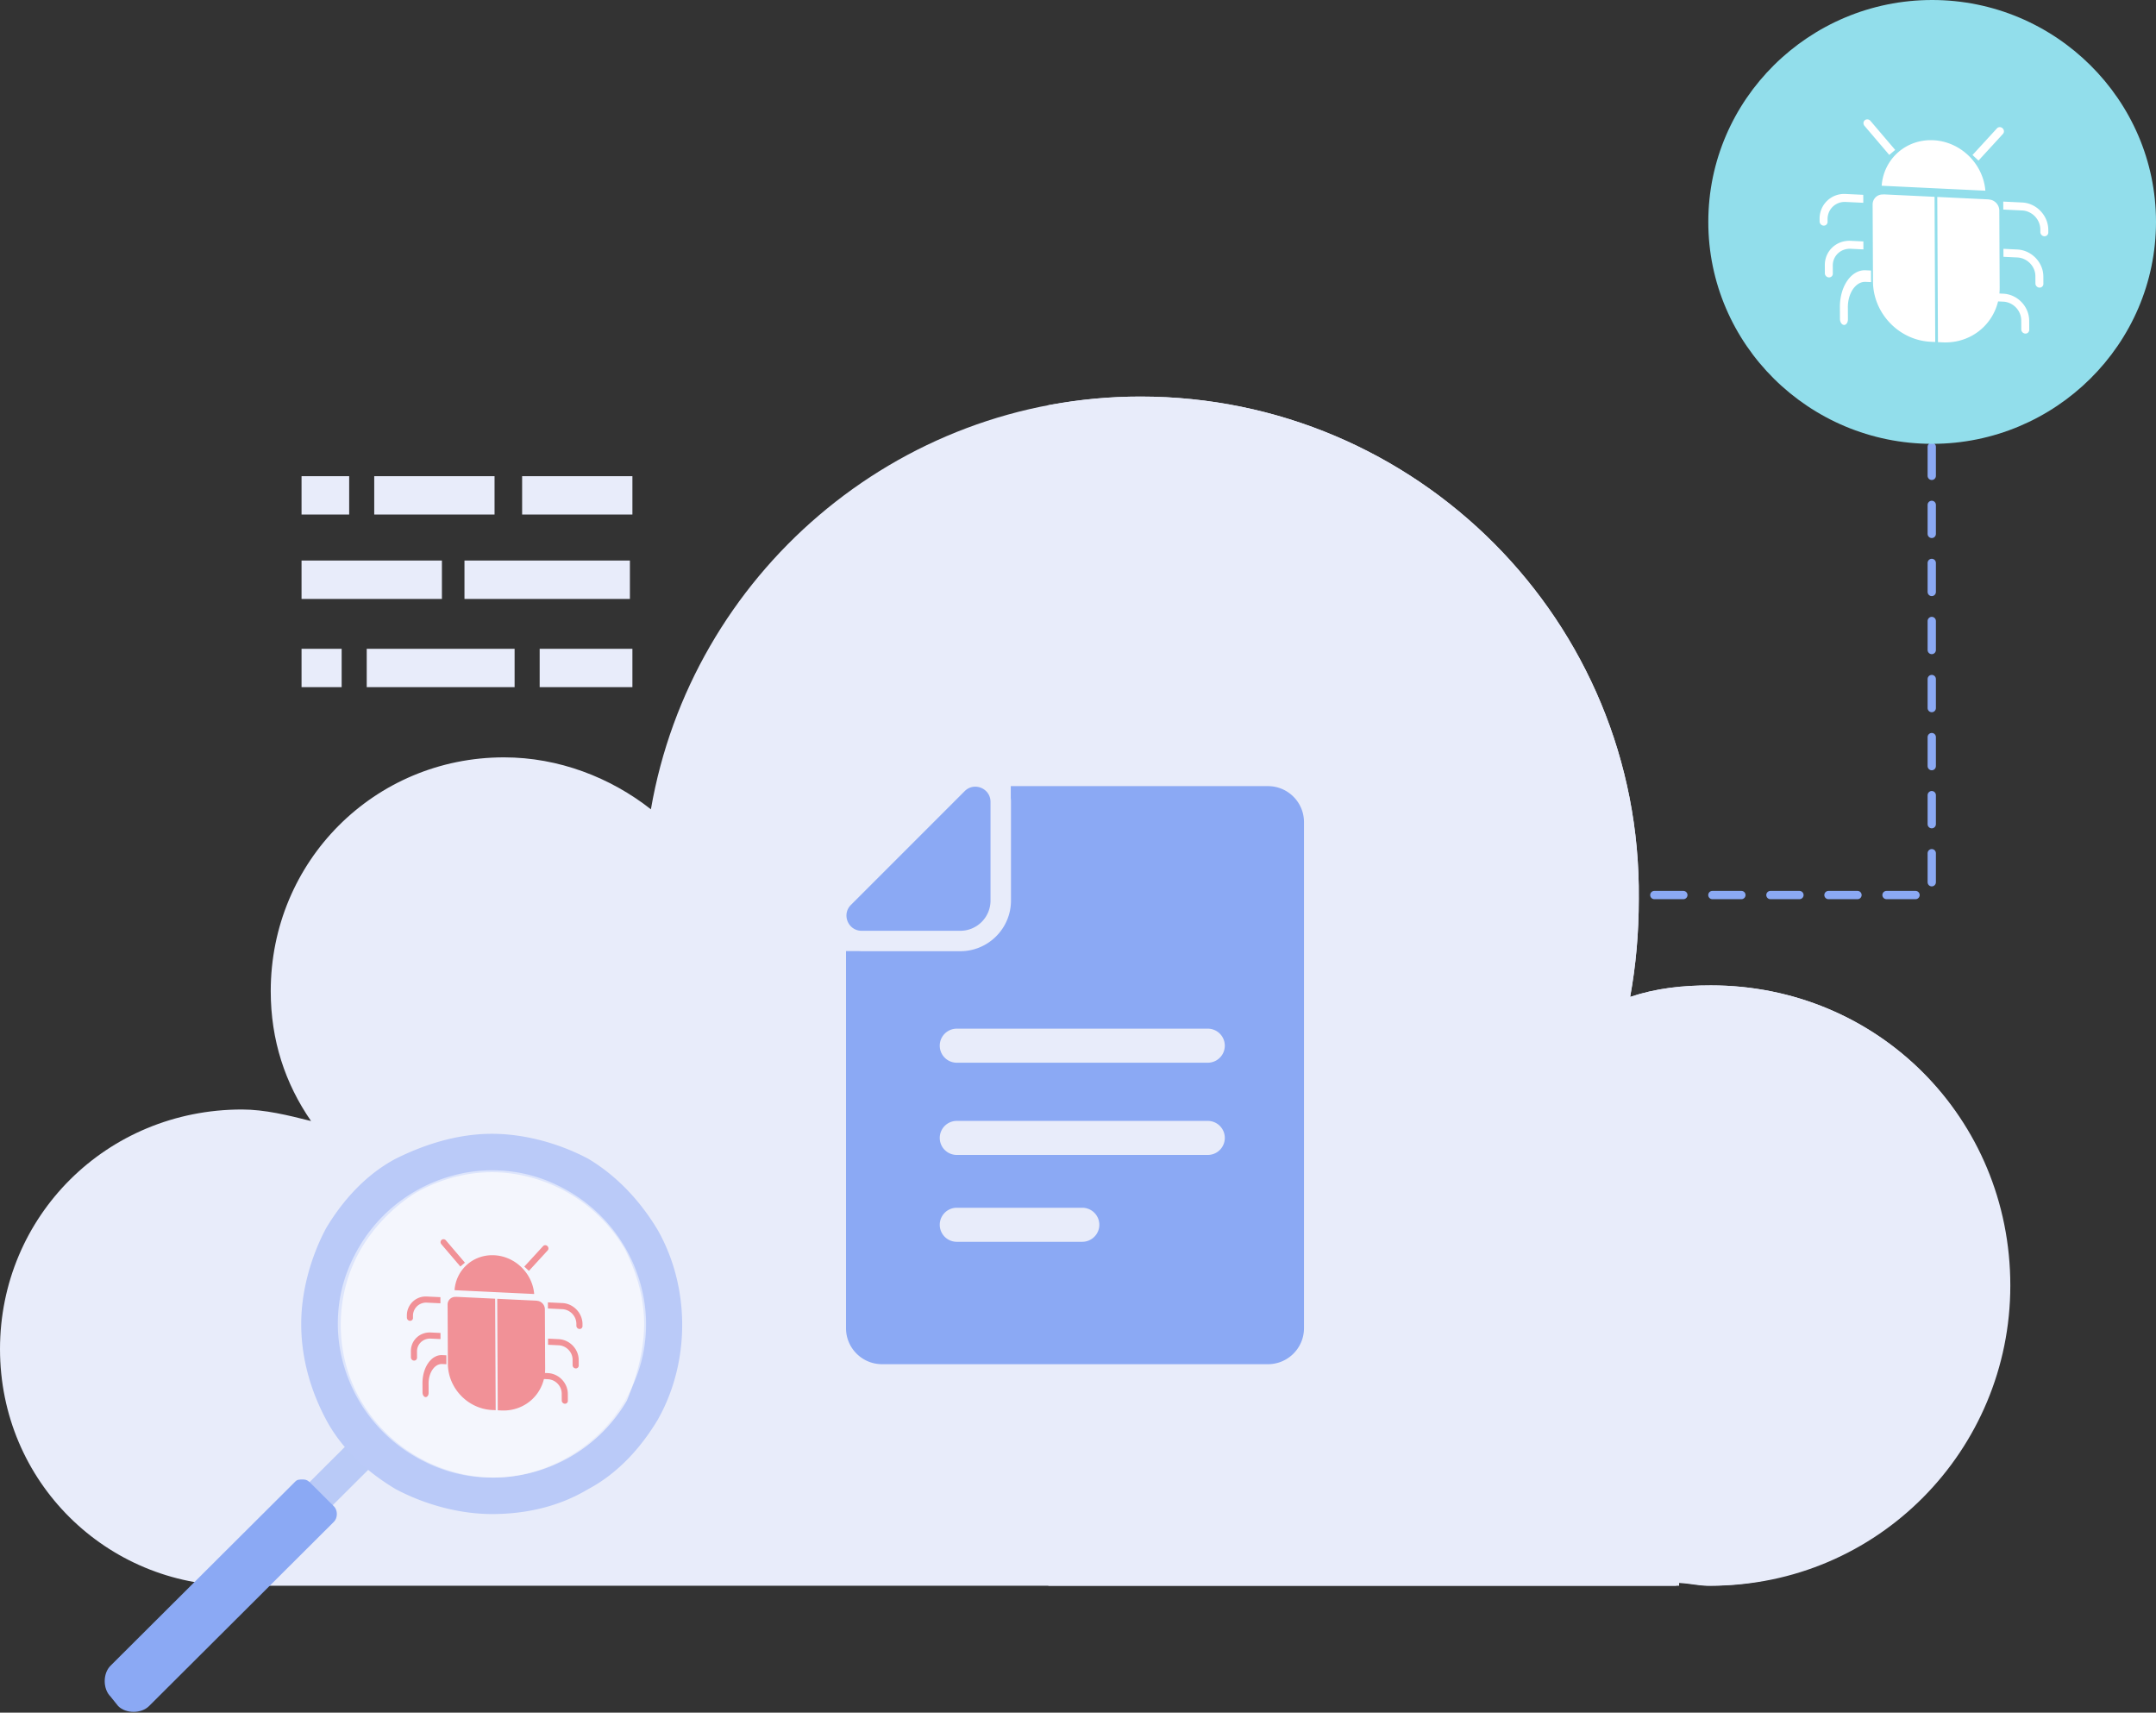
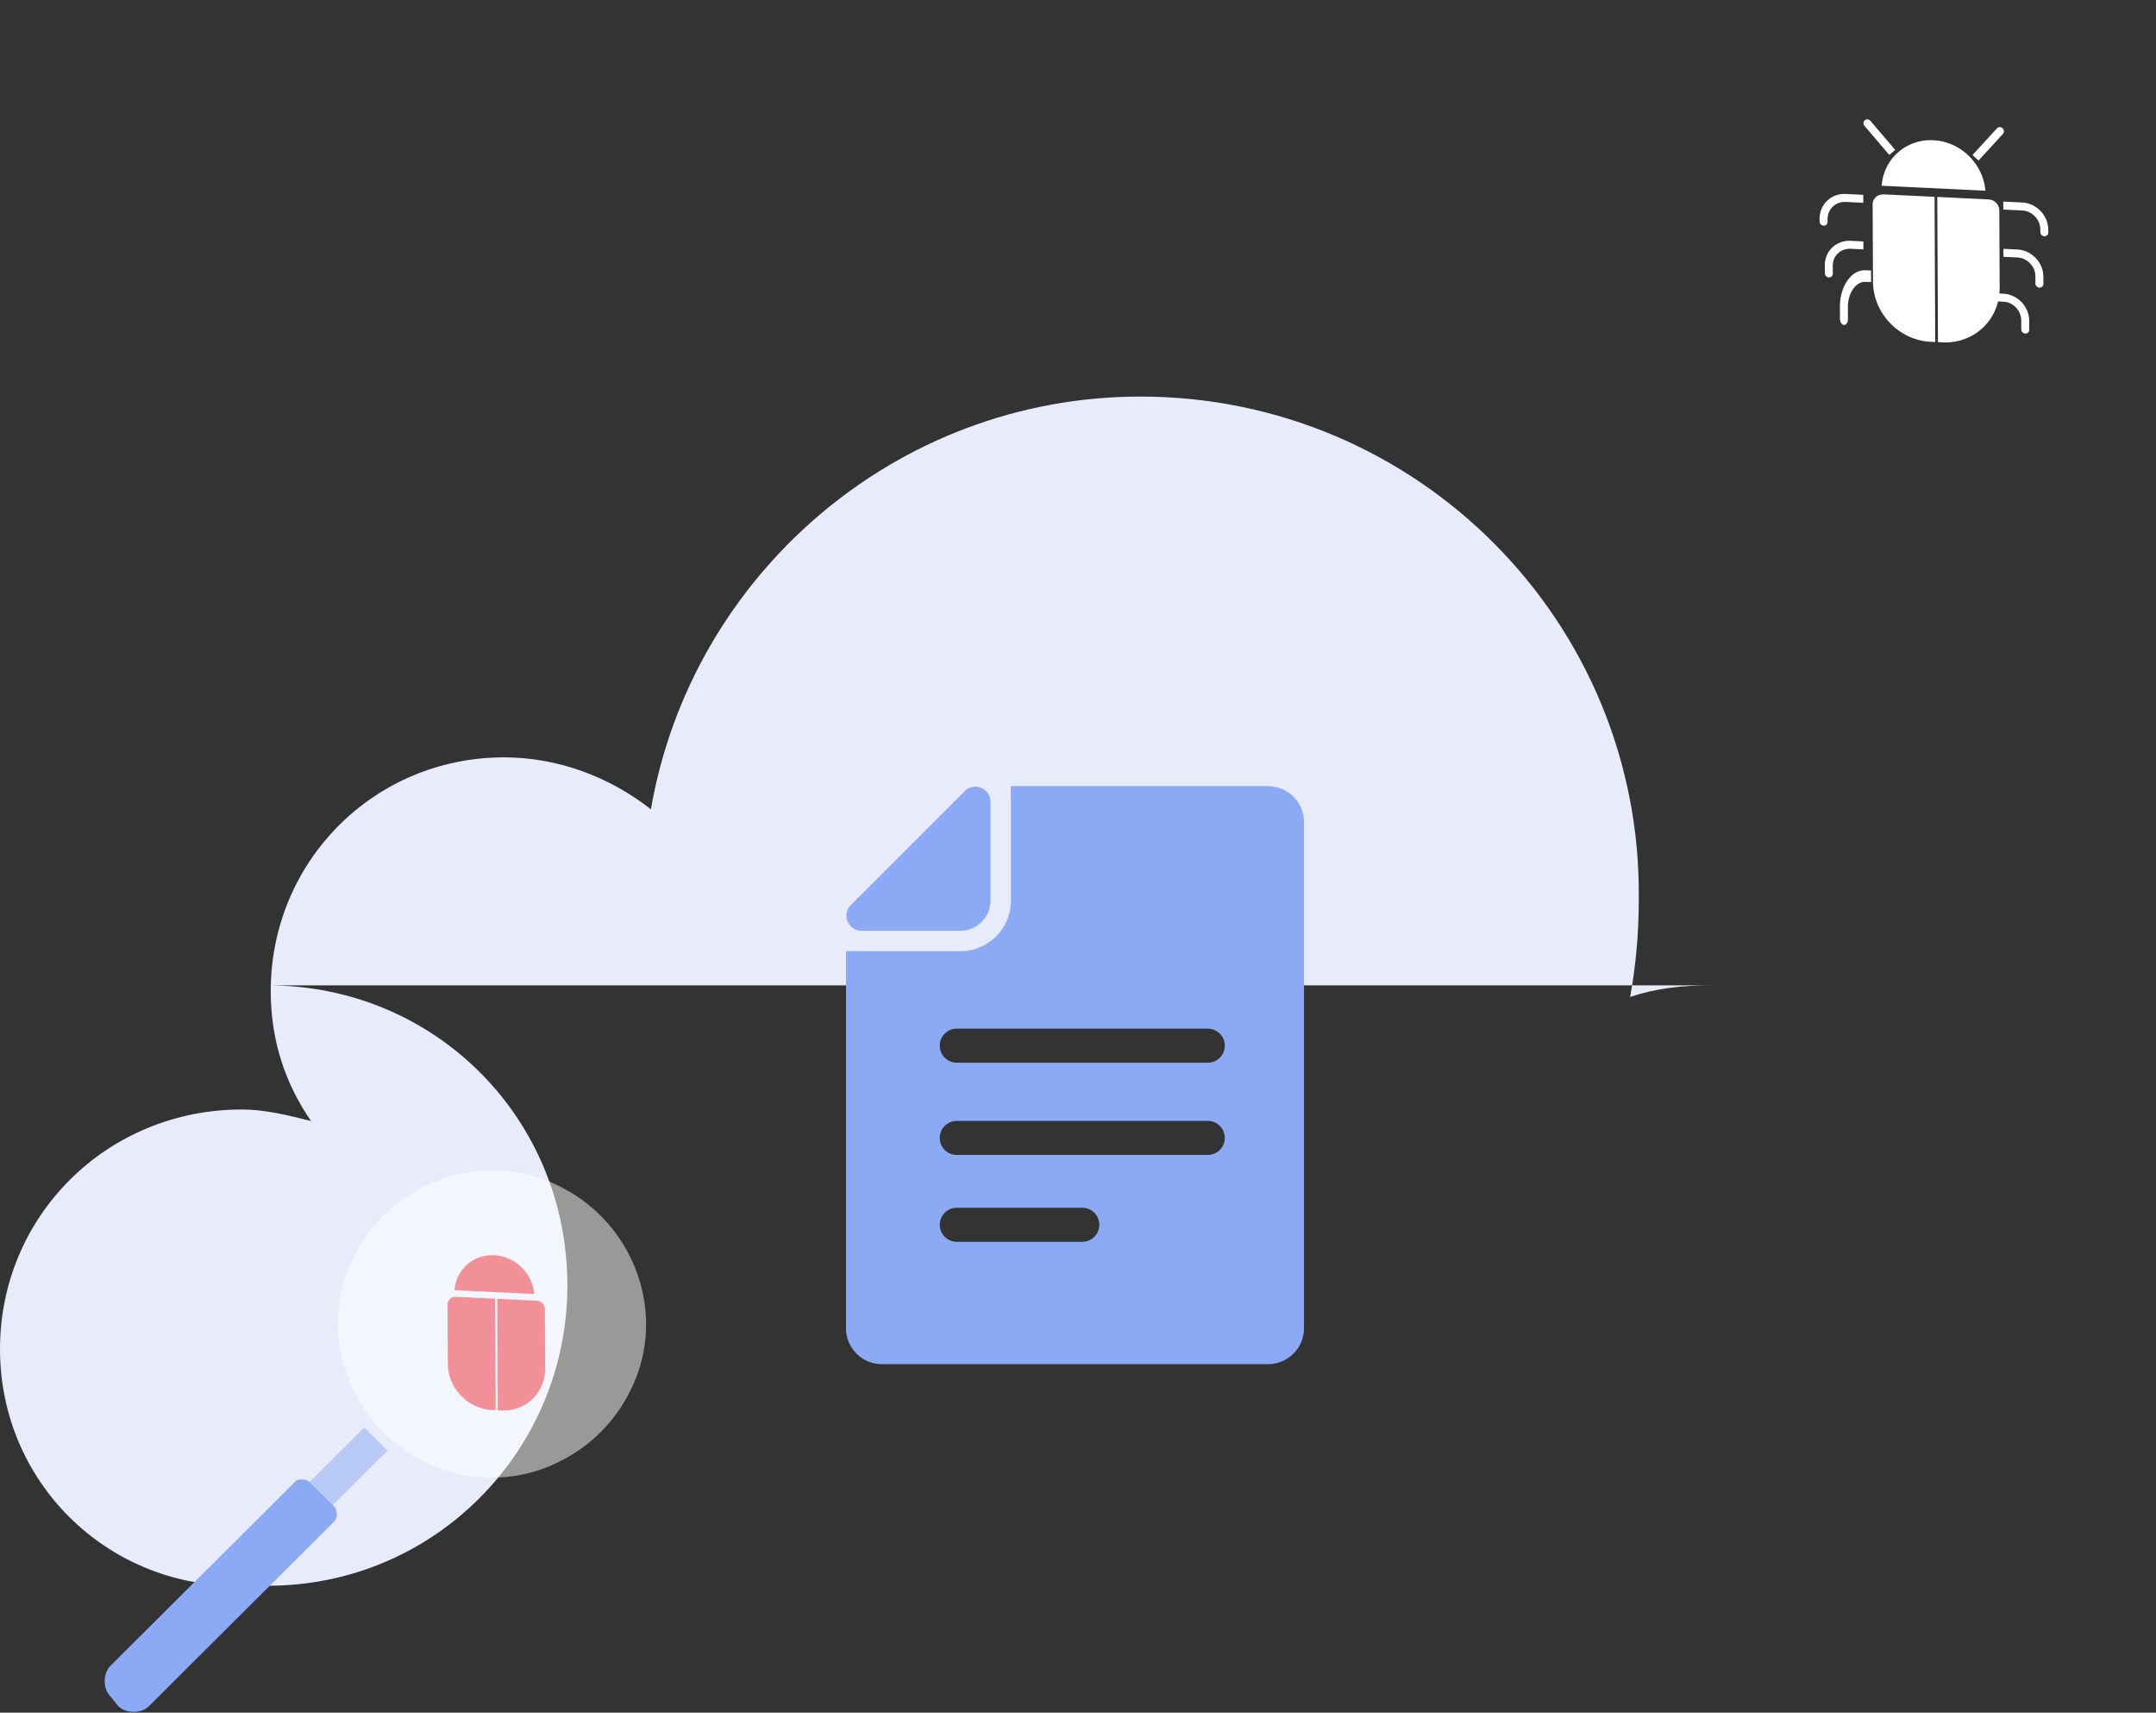
<svg xmlns="http://www.w3.org/2000/svg" width="520" height="413" fill="none">
  <rect width="100%" height="100%" fill="#333333" stroke="none" />
-   <path d="M412.621 237.622c-6.947 0-13.199.696-19.45 2.784 1.389-7.657 2.084-15.313 2.084-23.665.694-66.819-53.488-121.11-120.174-121.11-59.046 0-108.366 43.155-118.091 99.533-9.725-7.656-22.228-12.529-35.427-12.529-31.259 0-56.266 25.057-56.266 56.379 0 11.832 3.473 22.273 9.725 31.321-5.557-1.392-11.114-2.784-16.672-2.784-32.648 0-58.35 25.753-58.35 57.77 0 32.018 25.702 57.075 56.961 57.075H404.98v-.696c2.778 0 4.862.696 7.641.696 40.289 0 72.243-32.714 72.243-72.387 0-40.37-31.954-72.387-72.243-72.387z" fill="#E8ECFA" />
-   <path d="M412.62 237.622c-6.946 0-13.198.696-19.45 2.784 1.389-7.657 2.084-15.313 2.084-23.665.695-66.819-53.488-121.11-120.174-121.11-7.641 0-14.588.697-22.229 2.089v284.676h151.433v-.696c2.779 0 4.863.696 7.641.696 40.29 0 72.244-32.714 72.244-72.387.694-40.37-31.259-72.387-71.549-72.387zM152.53 114.825h-26.6v9.252h26.6v-9.252zm-33.25 0H90.261v9.252h29.019v-9.252zm-35.064 0H72.73v9.252h11.486v-9.252zm67.71 20.354h-39.901v9.252h39.901v-9.252zm-45.342 0H72.729v9.252h33.855v-9.252zm45.946 21.281h-22.368v9.252h22.368v-9.252zm-28.413 0H88.449v9.252h35.668v-9.252zm-41.715 0H72.73v9.252h9.672v-9.252z" fill="#E8ECFA" />
+   <path d="M412.621 237.622c-6.947 0-13.199.696-19.45 2.784 1.389-7.657 2.084-15.313 2.084-23.665.694-66.819-53.488-121.11-120.174-121.11-59.046 0-108.366 43.155-118.091 99.533-9.725-7.656-22.228-12.529-35.427-12.529-31.259 0-56.266 25.057-56.266 56.379 0 11.832 3.473 22.273 9.725 31.321-5.557-1.392-11.114-2.784-16.672-2.784-32.648 0-58.35 25.753-58.35 57.77 0 32.018 25.702 57.075 56.961 57.075v-.696c2.778 0 4.862.696 7.641.696 40.289 0 72.243-32.714 72.243-72.387 0-40.37-31.954-72.387-72.243-72.387z" fill="#E8ECFA" />
  <g clip-path="url(#clip0)">
    <path opacity=".5" d="M93.465 349.803l-5.586-5.567-57.827 57.635 5.586 5.567 57.827-57.635z" fill="#8BA9F4" />
-     <path d="M72.649 319.264c0-7.873 2.323-16.209 6.04-23.156 4.182-6.947 9.758-12.967 16.728-16.672 7.435-3.705 15.334-6.021 23.233-6.021 7.9 0 16.263 2.316 23.233 6.021 6.97 4.168 12.546 10.188 16.728 17.135 7.899 13.893 7.899 31.955 0 45.849-4.182 6.946-9.758 12.967-16.728 16.672-6.97 4.168-14.869 6.02-23.233 6.02-7.899 0-16.263-2.315-23.233-6.02-6.97-4.168-13.01-9.726-16.728-16.672-3.717-6.947-6.04-14.82-6.04-23.156zm82.71 0c0-6.484-1.859-12.504-4.647-18.062a37.403 37.403 0 00-13.475-13.43c-5.576-3.242-12.081-5.095-18.587-5.095-6.505 0-13.01 1.853-18.586 5.095-5.111 3.242-9.758 7.873-13.01 13.43-6.506 11.115-6.506 25.472 0 36.586a37.394 37.394 0 0013.475 13.431c5.575 3.242 12.081 5.094 18.586 5.094 6.505 0 13.01-1.852 18.586-5.094a37.4 37.4 0 0013.476-13.431c2.323-5.557 4.182-12.041 4.182-18.524z" fill="#BACAF8" />
    <path d="M26.647 409.109c-1.858-1.853-1.858-5.558 0-7.41l44.608-44.46c.465-.463.93-.463 1.859-.463.929 0 1.393.463 1.858.927l5.576 5.557c.93.926.93 2.779 0 3.705l-44.607 44.459c-.93.926-2.324 1.39-3.718 1.39-1.394 0-2.788-.464-3.717-1.39l-1.859-2.315z" fill="#8BA9F4" />
    <path opacity=".5" d="M118.65 356.313c-6.97 0-13.01-1.853-18.586-5.095a37.392 37.392 0 01-13.475-13.43c-3.253-5.557-5.112-12.041-5.112-18.525 0-6.946 1.86-12.967 5.112-18.524a37.394 37.394 0 0113.475-13.431c5.576-3.242 12.081-5.094 18.586-5.094 6.97 0 13.011 1.852 18.587 5.094a37.397 37.397 0 0113.475 13.431c3.253 5.557 5.111 12.041 5.111 18.524 0 6.947-1.858 12.968-5.111 18.525a37.395 37.395 0 01-13.475 13.43c-5.576 3.242-11.617 5.095-18.587 5.095z" fill="#fff" />
    <path d="M131.416 315.735a2.078 2.078 0 00-1.727-2.035.508.508 0 01-.078-.002c-.058-.003-.115-.037-.17-.04l-9.513-.454.125 26.886.881.042c2.815.134 5.509-.857 7.488-2.757 1.979-1.9 3.08-4.551 3.061-7.369l-.067-14.271zm-21.573-2.982a.831.831 0 01-.122-.006 1.838 1.838 0 00-1.765 1.866l.067 14.271c.034 5.877 4.819 10.864 10.689 11.14l.84.04-.125-26.885-9.415-.45c-.055-.003-.111.026-.169.024zm18.994-.707c-.418-5.036-4.618-9.105-9.645-9.345-5.027-.24-9.191 3.43-9.563 8.428l19.208.917z" fill="#F19197" />
-     <path d="M132.099 301.525c.262-.293.229-.756-.075-1.038-.303-.282-.764-.278-1.033.008l-4.539 4.945 1.109 1.031 4.538-4.946zm-21.065 3.894l1.1-.926-4.587-5.381c-.271-.318-.737-.369-1.041-.113-.303.255-.329.72-.059 1.038l4.587 5.382zm24.628 8.813l-3.514-.168.007 1.476 3.514.168c1.838.107 3.328 1.668 3.347 3.509l.003.493a.784.784 0 00.74.773.693.693 0 00.734-.703l-.002-.493c-.013-2.639-2.192-4.929-4.829-5.055zm-.921 8.703l-2.561-.122.007 1.476 2.561.122c1.824.087 3.343 1.628 3.352 3.453l.006 1.359a.786.786 0 00.741.773.693.693 0 00.734-.703l-.007-1.359c-.012-2.639-2.196-4.873-4.833-4.999zm-2.571 8.187l-1.136-.054.007 1.476 1.135.054c1.825.097 3.303 1.655 3.303 3.48l.008 1.656a.787.787 0 00.741.774.692.692 0 00.733-.703l-.007-1.656c-.006-2.641-2.147-4.89-4.784-5.027zm-32.56-13.309l-.003-.493a3.162 3.162 0 013.316-3.191l3.303.158-.006-1.476-3.304-.158a4.549 4.549 0 00-4.783 4.596l.002.493a.787.787 0 00.74.774.693.693 0 00.734-.703zm6.638 5.104l-.007-1.476-2.351-.113c-2.636-.126-4.8 1.871-4.788 4.511l.007 1.493a.787.787 0 00.74.774.694.694 0 00.734-.703l-.007-1.494c-.008-1.825 1.498-3.192 3.321-3.105l2.351.113zm-4.352 10.665l.011 2.215c.003.593.335 1.089.742 1.109.407.019.735-.446.732-1.039l-.01-2.214c-.013-2.656 1.471-4.808 3.294-4.721l1.001.047-.01-2.148-1.001-.048c-2.636-.125-4.776 2.958-4.759 6.799z" fill="#F19197" />
  </g>
-   <path d="M399.003 215.838h66.912V43.078" stroke="#8BA9F4" stroke-width="2" stroke-linecap="round" stroke-linejoin="round" stroke-dasharray="7 7" />
  <path d="M259.268 328.973h46.554c4.793 0 8.683-3.89 8.683-8.683V198.258c0-4.793-3.89-8.683-8.683-8.683h-62.034v2.872c.033.296.05.608.05.92v23.785c0 6.747-5.483 12.23-12.23 12.23h-23.786c-.246 0-.508-.017-.755-.033h-3.02v90.941c0 4.793 3.89 8.683 8.684 8.683h46.537zm1.756-29.514h-30.352a4.105 4.105 0 010-8.208h30.369a4.105 4.105 0 014.104 4.104c0 2.265-1.855 4.104-4.121 4.104zm30.369-20.946h-60.721a4.105 4.105 0 010-8.208h60.721a4.105 4.105 0 010 8.208zm-60.721-30.451h60.721a4.105 4.105 0 010 8.208h-60.721a4.105 4.105 0 010-8.208z" fill="#8BA9F4" />
  <path d="M207.825 224.459h23.851a7.288 7.288 0 007.223-7.223v-23.868c0-2.2-1.806-3.66-3.677-3.66-.903 0-1.806.328-2.561 1.083l-27.43 27.43c-2.298 2.298-.673 6.238 2.594 6.238z" fill="#8BA9F4" />
-   <path fill-rule="evenodd" clip-rule="evenodd" d="M466.011 107.031c29.695 0 53.989-24.01 53.989-53.543C520 24.038 495.706 0 466.011 0c-29.695 0-53.989 24.01-53.989 53.488-.028 29.532 24.266 53.543 53.989 53.543z" fill="#92DEEB" />
  <path d="M482.207 50.79c.006-1.296-.964-2.439-2.25-2.651a.631.631 0 01-.101-.002c-.076-.004-.15-.049-.221-.052l-12.389-.592.163 35.01 1.148.056c3.665.175 7.173-1.116 9.75-3.59 2.577-2.474 4.011-5.926 3.986-9.596l-.086-18.584zm-28.095-3.885a.996.996 0 01-.159-.007 2.393 2.393 0 00-2.297 2.43l.086 18.584c.045 7.653 6.276 14.147 13.92 14.506l1.093.053-.163-35.011-12.26-.586c-.071-.003-.144.035-.22.031zm24.736-.92c-.545-6.558-6.015-11.856-12.56-12.169-6.547-.313-11.969 4.466-12.454 10.974l25.014 1.195z" fill="#fff" />
  <path d="M483.094 32.284c.341-.382.298-.985-.098-1.351-.394-.368-.994-.363-1.345.01l-5.911 6.44 1.445 1.341 5.909-6.44zm-27.43 5.071l1.432-1.205-5.973-7.008c-.353-.414-.959-.48-1.355-.147-.396.332-.43.938-.077 1.352l5.973 7.008zm32.071 11.477l-4.576-.219.009 1.922 4.576.219c2.394.139 4.334 2.173 4.359 4.57l.003.642c.002.53.434.981.964 1.006a.903.903 0 00.956-.915l-.003-.642c-.016-3.437-2.855-6.42-6.288-6.583zm-1.199 11.333l-3.335-.16.009 1.923 3.335.16c2.374.113 4.353 2.119 4.365 4.495l.008 1.77c.002.53.434.982.964 1.007a.902.902 0 00.956-.915l-.008-1.77c-.016-3.437-2.861-6.346-6.294-6.51zm-3.349 10.661l-1.479-.07.008 1.921 1.48.071c2.375.126 4.3 2.155 4.301 4.532l.01 2.157c.002.53.434.981.964 1.007a.903.903 0 00.956-.916l-.01-2.156c-.008-3.439-2.795-6.368-6.23-6.546zm-42.4-17.332l-.003-.642c.003-2.395 1.925-4.245 4.318-4.155l4.302.206-.009-1.923-4.302-.205c-3.433-.164-6.245 2.549-6.229 5.986l.003.642c.003.53.434.981.965 1.007a.901.901 0 00.955-.916zm8.644 6.646l-.009-1.921-3.061-.146c-3.433-.164-6.252 2.436-6.236 5.873l.009 1.945c.002.531.434.982.964 1.007a.902.902 0 00.956-.915l-.009-1.945c-.011-2.377 1.95-4.157 4.325-4.043l3.061.146zm-5.667 13.89l.014 2.883c.003.773.436 1.42.966 1.445.53.025.957-.58.954-1.353l-.014-2.883c-.016-3.459 1.916-6.262 4.29-6.148l1.304.062-.014-2.797-1.303-.063c-3.433-.164-6.22 3.852-6.197 8.854z" fill="#fff" />
  <defs>
    <clipPath id="clip0">
      <path fill="#fff" transform="rotate(90 -54.382 219.034)" d="M0 0h139.398v139.398H0z" />
    </clipPath>
  </defs>
</svg>